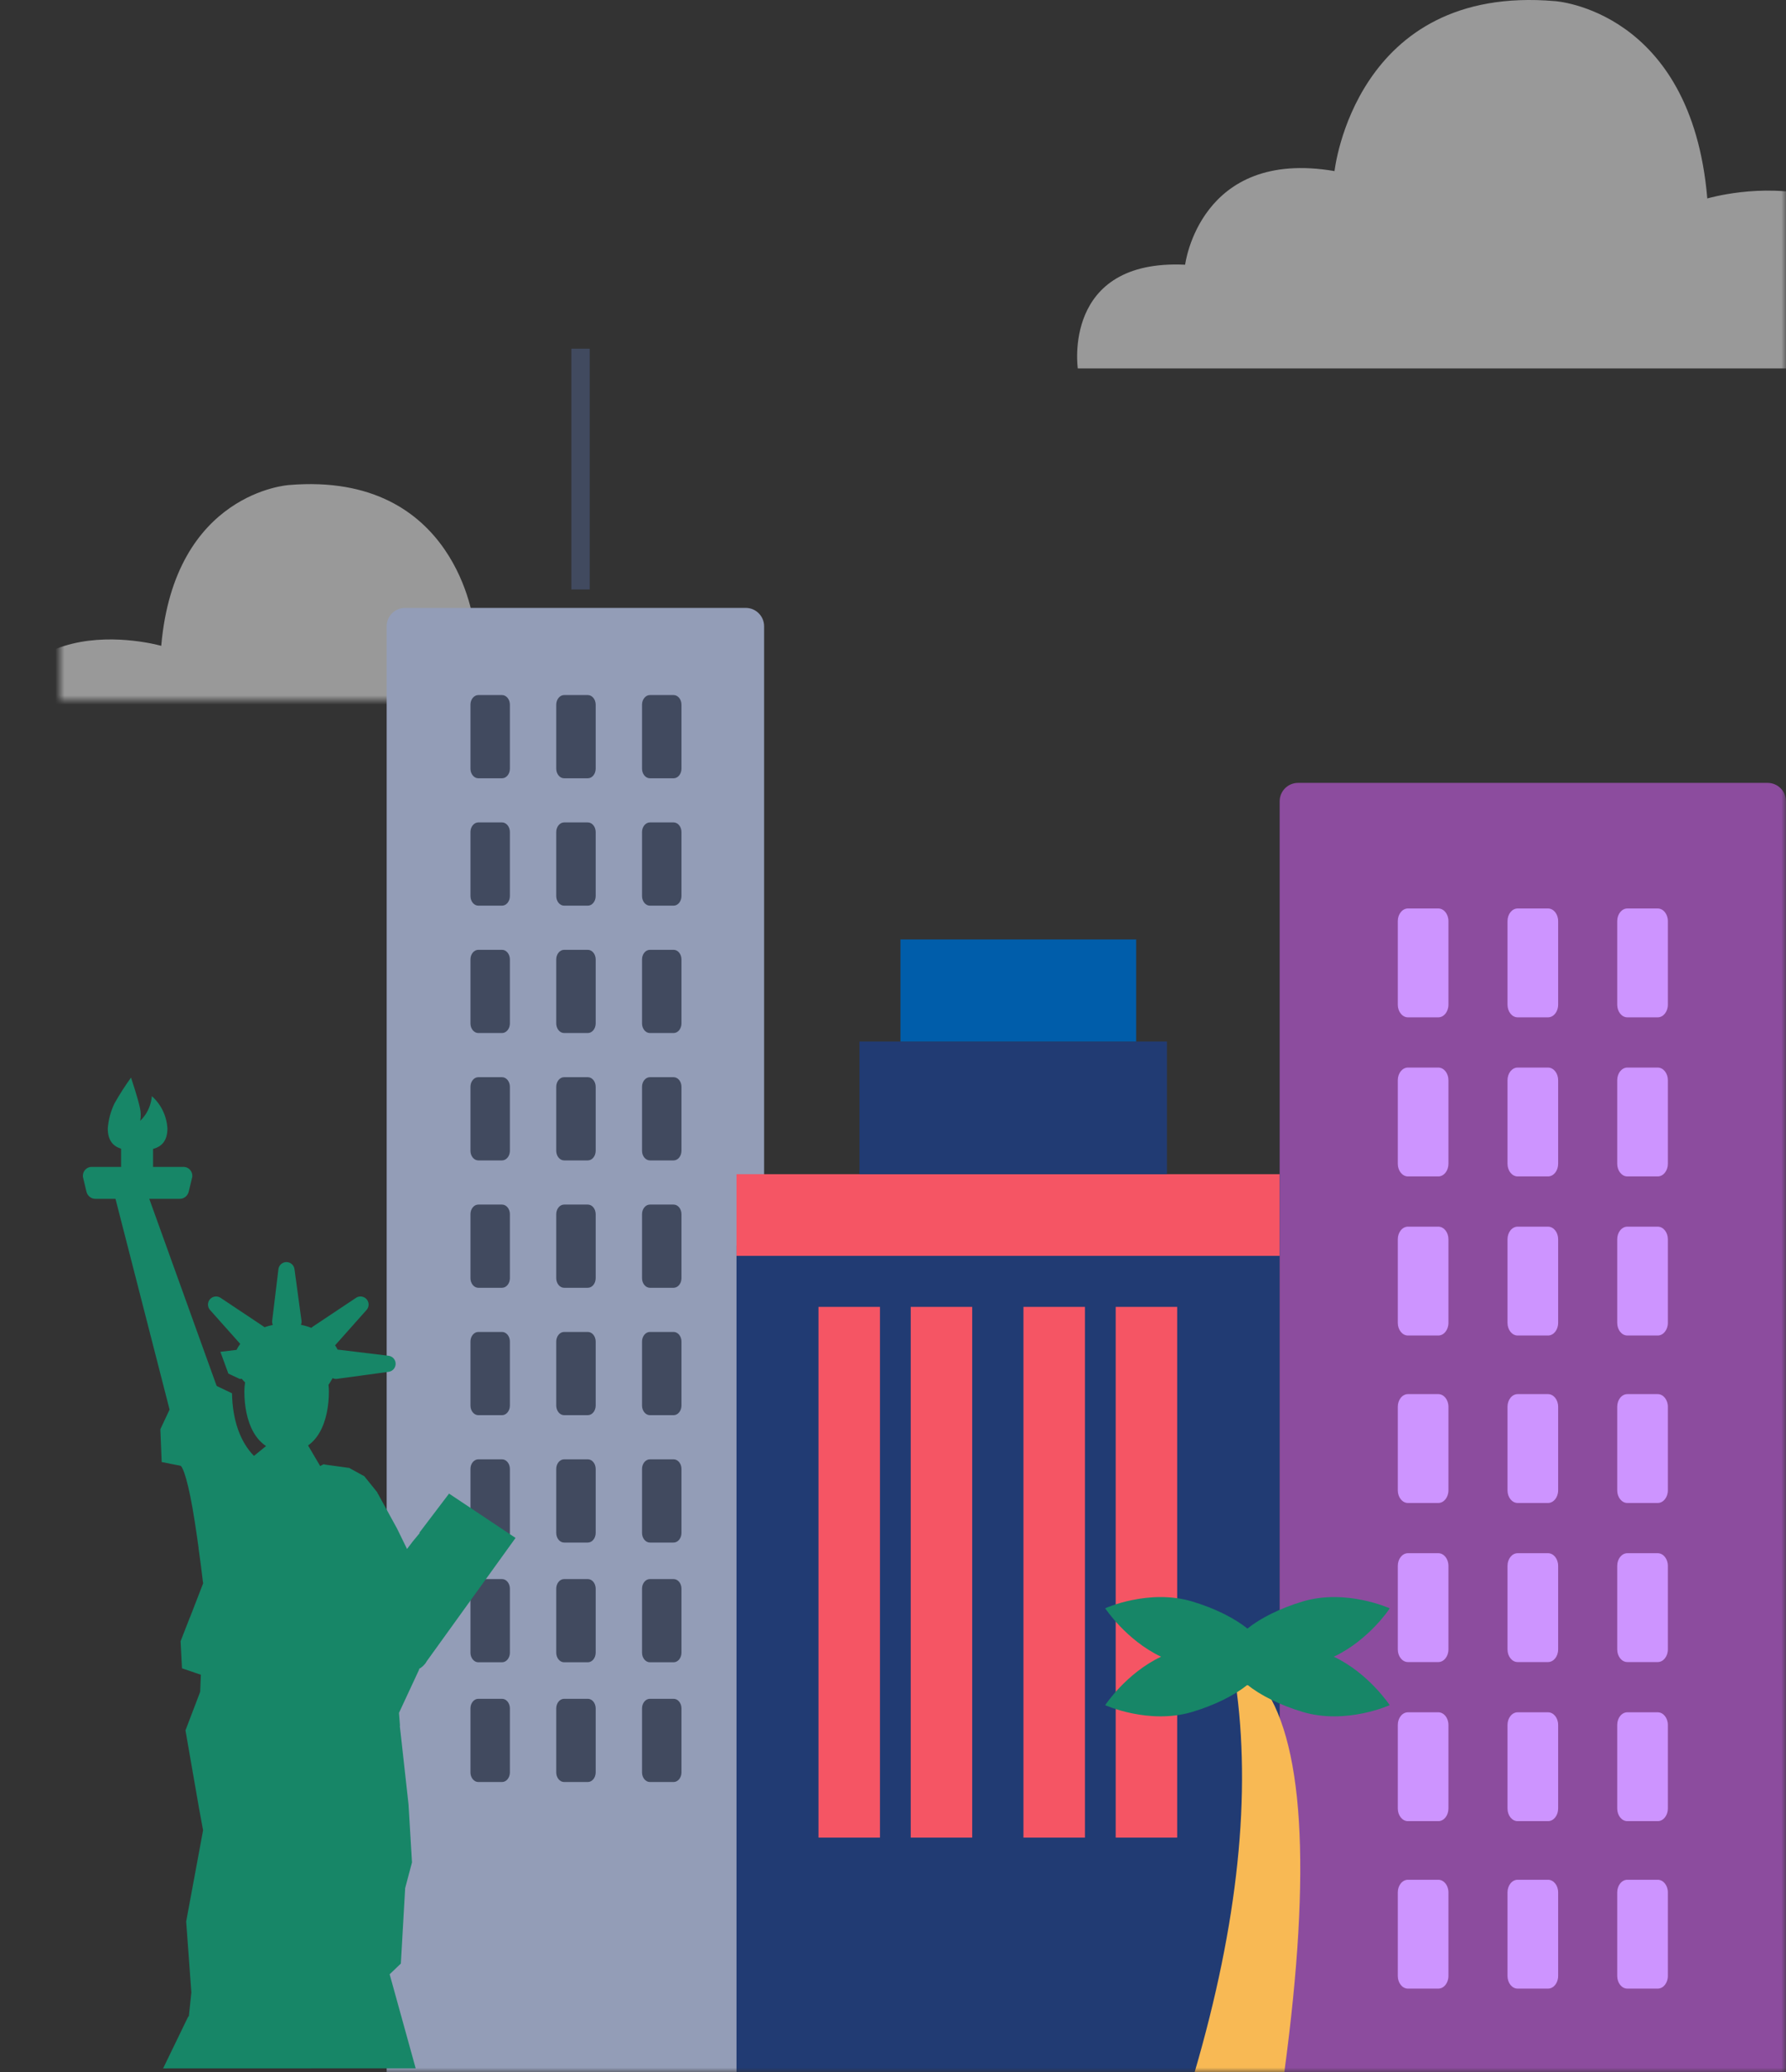
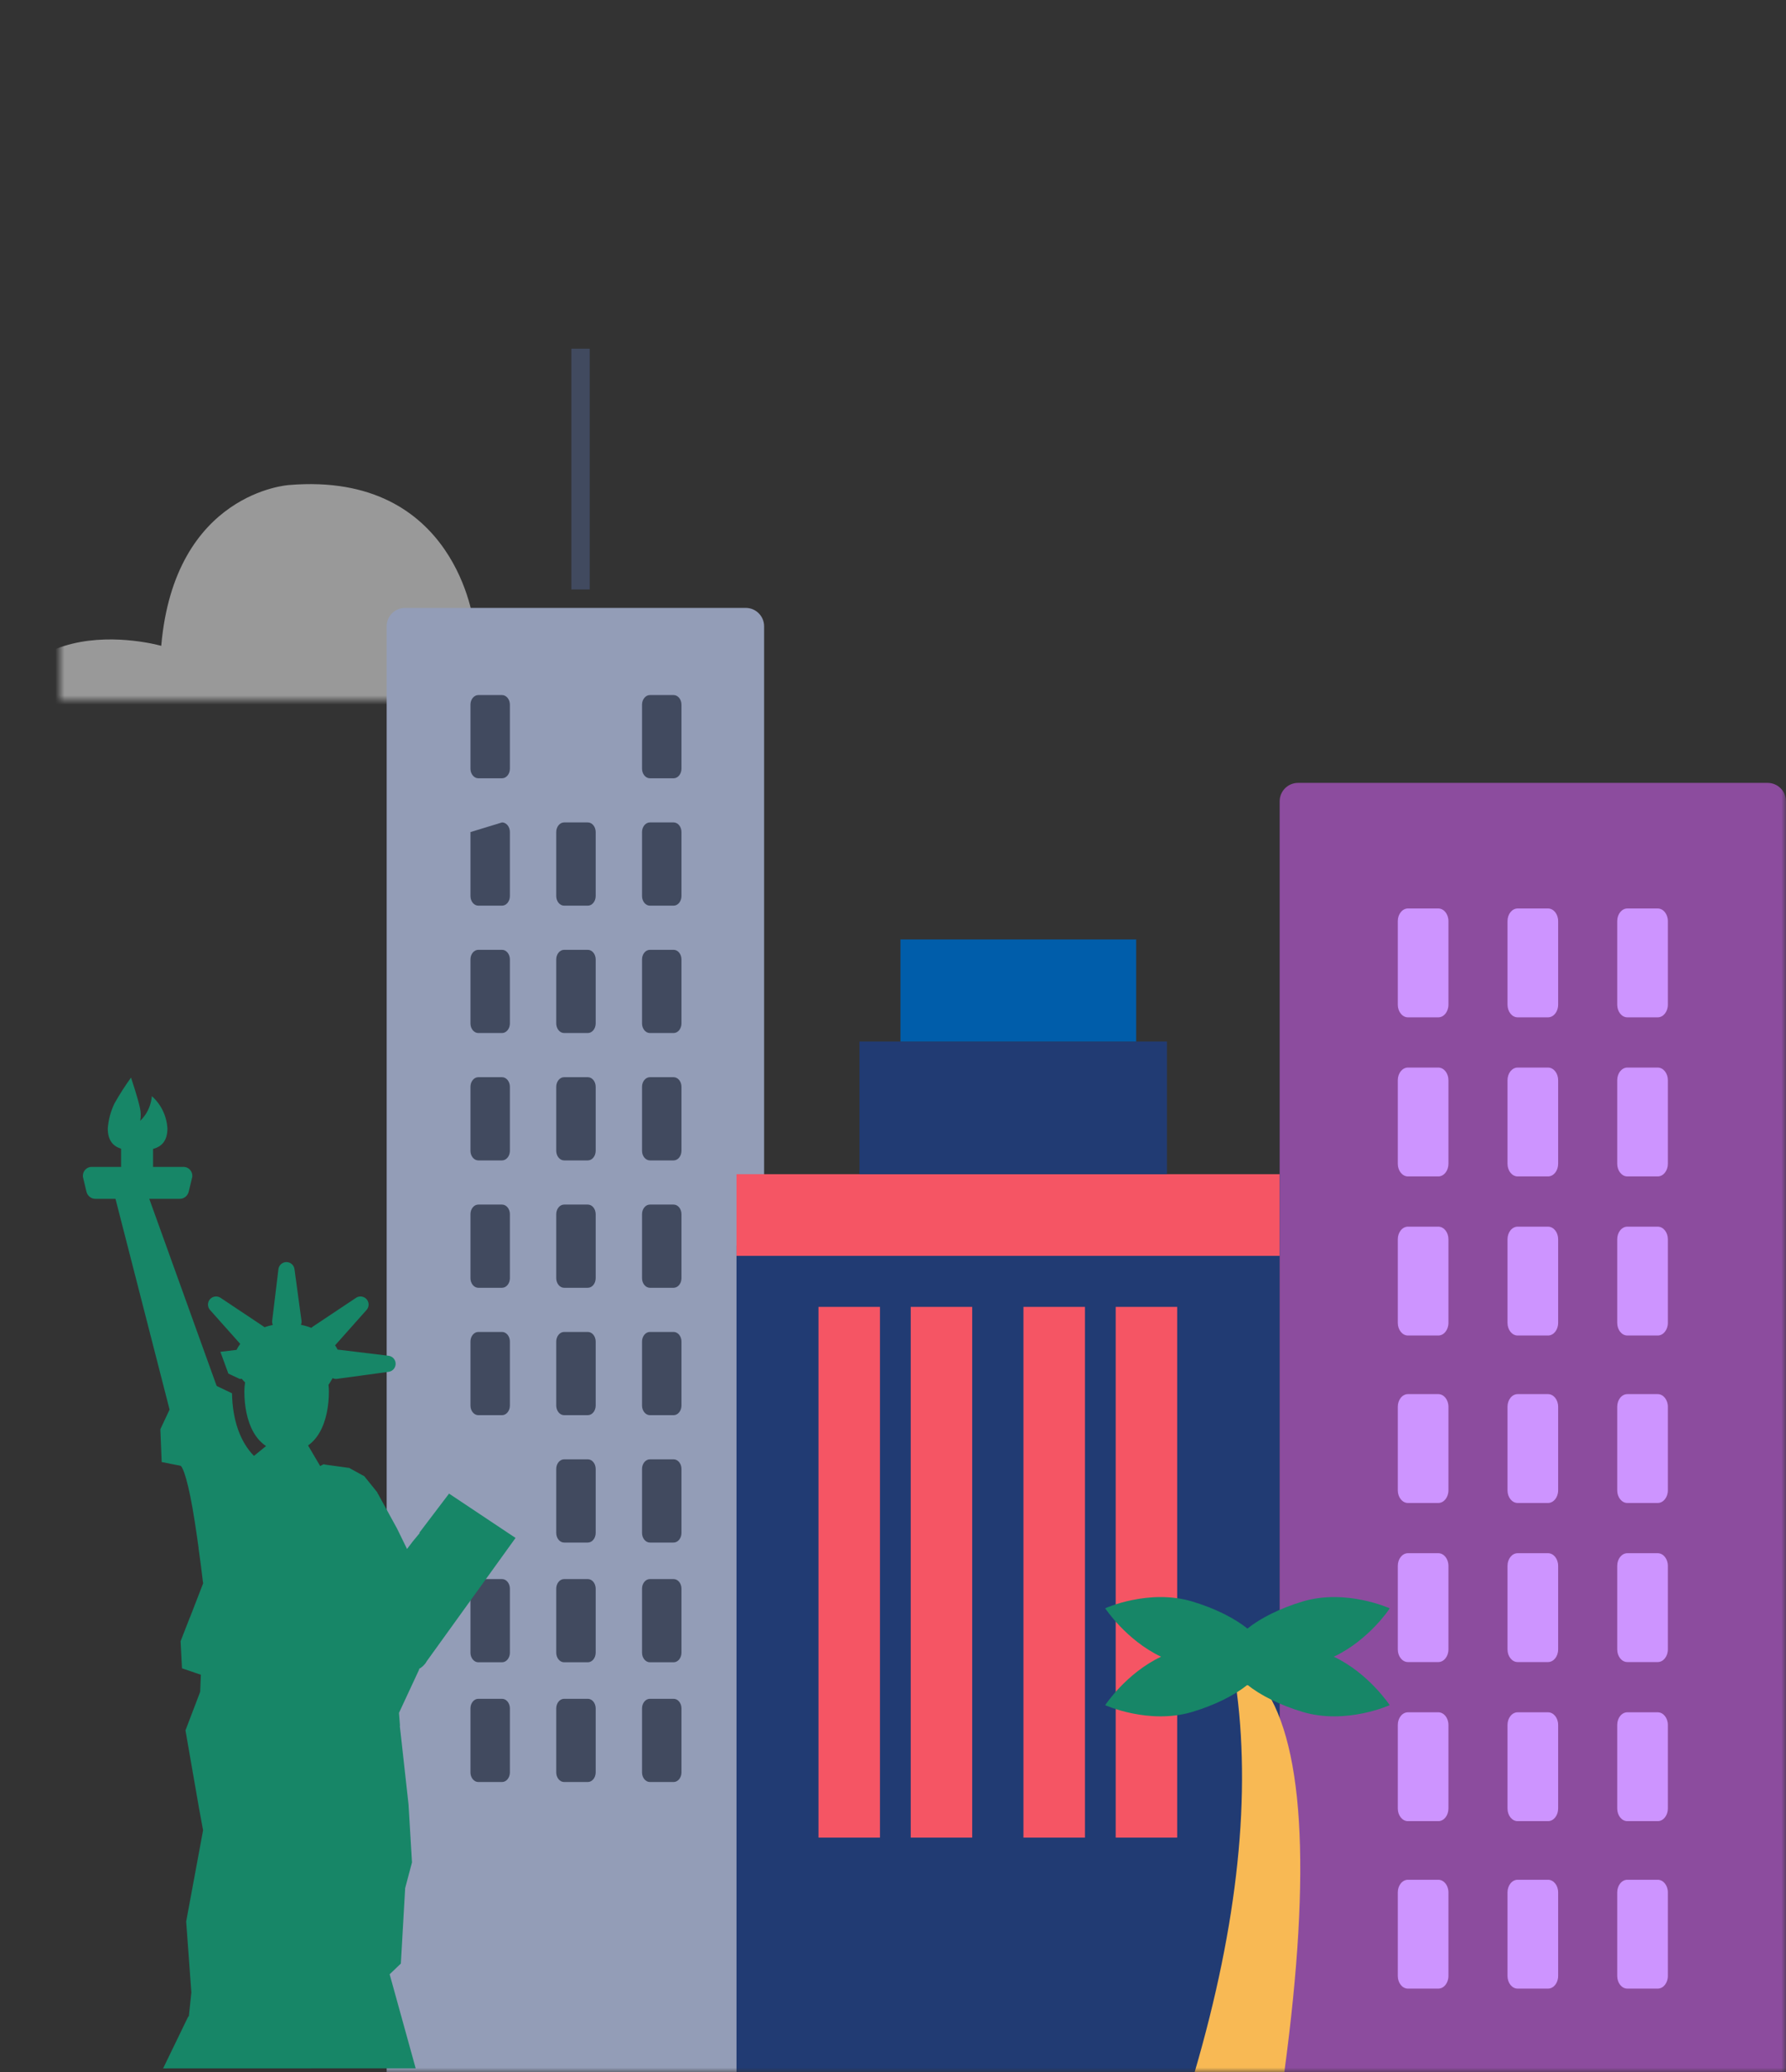
<svg xmlns="http://www.w3.org/2000/svg" xmlns:xlink="http://www.w3.org/1999/xlink" width="194px" height="225px" viewBox="0 0 194 225" version="1.1">
  <rect x="0" y="0" width="194" height="225" fill="#333333" stroke="none" />
  <title>Header-Country-USA-R</title>
  <desc>Created with Sketch.</desc>
  <defs>
    <rect id="path-1" x="0" y="0" width="269" height="250" />
    <rect id="path-3" x="0" y="0" width="70" height="25" />
  </defs>
  <g id="Branch" stroke="none" stroke-width="1" fill="none" fill-rule="evenodd">
    <g id="Page-Hero/Cut-Assets/Country/United-States/Right" transform="translate(-75, -25)">
      <mask id="mask-2" fill="white">
        <use xlink:href="#path-1" />
      </mask>
      <g id="Rectangle" />
      <g id="Group-2" stroke-width="1" fill-rule="evenodd" mask="url(#mask-2)" opacity="0.5">
        <g transform="translate(72, 25)">
          <g id="Illutration/Elements/Clouds/1/50%" transform="translate(0, 51)" stroke-width="1">
            <g id="Group-13">
              <mask id="mask-4" fill="white">
                <use xlink:href="#path-3" />
              </mask>
              <g id="Rectangle" fill-rule="nonzero" />
              <path d="M1.671,34.156 C1.671,34.156 0.218,24.471 11.445,24.981 C11.445,24.981 12.766,14.659 25.051,16.698 C25.051,16.698 26.899,0.133 45.128,1.662 C45.128,1.662 57.544,2.427 58.998,19.12 C58.998,19.12 78.547,13.513 77.887,34.156 L1.671,34.156 Z" id="Fill-1" fill="#FFFFFF" mask="url(#mask-4)" transform="translate(39.756, 17.859) scale(-1, 1) translate(-39.756, -17.859) " />
            </g>
          </g>
          <g id="Illutration/Elements/Clouds/3/50%" transform="translate(120, 0)">
-             <path d="M0.073,40 C0.073,40 -1.66,28.115 11.732,28.74 C11.732,28.74 13.307,16.073 27.96,18.576 C27.96,18.576 30.165,-1.754 51.907,0.122 C51.907,0.122 66.717,1.061 68.451,21.547 C68.451,21.547 91.768,14.666 90.98,40 L0.073,40 Z" id="Fill-1" fill="#FFFFFF" />
-           </g>
+             </g>
        </g>
      </g>
      <g id="Group-4" stroke-width="1" fill-rule="evenodd" mask="url(#mask-2)">
        <g transform="translate(84, 63)">
          <g id="Group-11" stroke="none" stroke-width="1" fill-rule="evenodd" transform="translate(33, 28)">
            <g id="Group-10">
              <path d="M2,0 L39,0 C40.105,-2.02906125e-16 41,0.895 41,2 L41,159 L0,159 L0,2 C-1.3527075e-16,0.895 0.895,2.02906125e-16 2,0 Z" id="Rectangle" fill="#939DB7" />
              <path d="M12.529,18.501 L9.958,18.501 C9.485,18.501 9.102,18.032 9.102,17.453 L9.102,10.512 C9.102,9.933 9.485,9.465 9.958,9.465 L12.529,9.465 C13.003,9.465 13.386,9.933 13.386,10.512 L13.386,17.453 C13.386,18.032 13.003,18.501 12.529,18.501" id="Fill-1" fill="#414A5F" />
-               <path d="M21.848,18.501 L19.277,18.501 C18.804,18.501 18.42,18.032 18.42,17.453 L18.42,10.512 C18.42,9.933 18.804,9.465 19.277,9.465 L21.848,9.465 C22.321,9.465 22.705,9.933 22.705,10.512 L22.705,17.453 C22.705,18.032 22.321,18.501 21.848,18.501" id="Fill-3" fill="#414A5F" />
              <path d="M31.167,18.501 L28.596,18.501 C28.123,18.501 27.739,18.032 27.739,17.453 L27.739,10.512 C27.739,9.933 28.123,9.465 28.596,9.465 L31.167,9.465 C31.64,9.465 32.024,9.933 32.024,10.512 L32.024,17.453 C32.024,18.032 31.64,18.501 31.167,18.501" id="Fill-5" fill="#414A5F" />
-               <path d="M12.529,32.331 L9.958,32.331 C9.485,32.331 9.102,31.861 9.102,31.283 L9.102,24.341 C9.102,23.763 9.485,23.294 9.958,23.294 L12.529,23.294 C13.003,23.294 13.386,23.763 13.386,24.341 L13.386,31.283 C13.386,31.861 13.003,32.331 12.529,32.331" id="Fill-7" fill="#414A5F" />
+               <path d="M12.529,32.331 L9.958,32.331 C9.485,32.331 9.102,31.861 9.102,31.283 L9.102,24.341 L12.529,23.294 C13.003,23.294 13.386,23.763 13.386,24.341 L13.386,31.283 C13.386,31.861 13.003,32.331 12.529,32.331" id="Fill-7" fill="#414A5F" />
              <path d="M21.848,32.331 L19.277,32.331 C18.804,32.331 18.42,31.861 18.42,31.283 L18.42,24.341 C18.42,23.763 18.804,23.294 19.277,23.294 L21.848,23.294 C22.321,23.294 22.705,23.763 22.705,24.341 L22.705,31.283 C22.705,31.861 22.321,32.331 21.848,32.331" id="Fill-9" fill="#414A5F" />
              <path d="M31.167,32.331 L28.596,32.331 C28.123,32.331 27.739,31.861 27.739,31.283 L27.739,24.341 C27.739,23.763 28.123,23.294 28.596,23.294 L31.167,23.294 C31.64,23.294 32.024,23.763 32.024,24.341 L32.024,31.283 C32.024,31.861 31.64,32.331 31.167,32.331" id="Fill-11" fill="#414A5F" />
              <path d="M12.529,46.16 L9.958,46.16 C9.485,46.16 9.102,45.691 9.102,45.113 L9.102,38.171 C9.102,37.592 9.485,37.124 9.958,37.124 L12.529,37.124 C13.003,37.124 13.386,37.592 13.386,38.171 L13.386,45.113 C13.386,45.691 13.003,46.16 12.529,46.16" id="Fill-13" fill="#414A5F" />
              <path d="M21.848,46.16 L19.277,46.16 C18.804,46.16 18.42,45.691 18.42,45.113 L18.42,38.171 C18.42,37.592 18.804,37.124 19.277,37.124 L21.848,37.124 C22.321,37.124 22.705,37.592 22.705,38.171 L22.705,45.113 C22.705,45.691 22.321,46.16 21.848,46.16" id="Fill-15" fill="#414A5F" />
              <path d="M31.167,46.16 L28.596,46.16 C28.123,46.16 27.739,45.691 27.739,45.113 L27.739,38.171 C27.739,37.592 28.123,37.124 28.596,37.124 L31.167,37.124 C31.64,37.124 32.024,37.592 32.024,38.171 L32.024,45.113 C32.024,45.691 31.64,46.16 31.167,46.16" id="Fill-17" fill="#414A5F" />
              <path d="M12.529,59.99 L9.958,59.99 C9.485,59.99 9.102,59.52 9.102,58.943 L9.102,52.001 C9.102,51.422 9.485,50.954 9.958,50.954 L12.529,50.954 C13.003,50.954 13.386,51.422 13.386,52.001 L13.386,58.943 C13.386,59.52 13.003,59.99 12.529,59.99" id="Fill-19" fill="#414A5F" />
              <path d="M21.848,59.99 L19.277,59.99 C18.804,59.99 18.42,59.52 18.42,58.943 L18.42,52.001 C18.42,51.422 18.804,50.954 19.277,50.954 L21.848,50.954 C22.321,50.954 22.705,51.422 22.705,52.001 L22.705,58.943 C22.705,59.52 22.321,59.99 21.848,59.99" id="Fill-21" fill="#414A5F" />
              <path d="M31.167,59.99 L28.596,59.99 C28.123,59.99 27.739,59.52 27.739,58.943 L27.739,52.001 C27.739,51.422 28.123,50.954 28.596,50.954 L31.167,50.954 C31.64,50.954 32.024,51.422 32.024,52.001 L32.024,58.943 C32.024,59.52 31.64,59.99 31.167,59.99" id="Fill-23" fill="#414A5F" />
              <path d="M12.529,73.819 L9.958,73.819 C9.485,73.819 9.102,73.35 9.102,72.772 L9.102,65.831 C9.102,65.251 9.485,64.783 9.958,64.783 L12.529,64.783 C13.003,64.783 13.386,65.251 13.386,65.831 L13.386,72.772 C13.386,73.35 13.003,73.819 12.529,73.819" id="Fill-25" fill="#414A5F" />
              <path d="M21.848,73.819 L19.277,73.819 C18.804,73.819 18.42,73.35 18.42,72.772 L18.42,65.831 C18.42,65.251 18.804,64.783 19.277,64.783 L21.848,64.783 C22.321,64.783 22.705,65.251 22.705,65.831 L22.705,72.772 C22.705,73.35 22.321,73.819 21.848,73.819" id="Fill-27" fill="#414A5F" />
              <path d="M31.167,73.819 L28.596,73.819 C28.123,73.819 27.739,73.35 27.739,72.772 L27.739,65.831 C27.739,65.251 28.123,64.783 28.596,64.783 L31.167,64.783 C31.64,64.783 32.024,65.251 32.024,65.831 L32.024,72.772 C32.024,73.35 31.64,73.819 31.167,73.819" id="Fill-29" fill="#414A5F" />
              <path d="M12.529,87.649 L9.958,87.649 C9.485,87.649 9.102,87.18 9.102,86.602 L9.102,79.66 C9.102,79.082 9.485,78.613 9.958,78.613 L12.529,78.613 C13.003,78.613 13.386,79.082 13.386,79.66 L13.386,86.602 C13.386,87.18 13.003,87.649 12.529,87.649" id="Fill-31" fill="#414A5F" />
              <path d="M21.848,87.649 L19.277,87.649 C18.804,87.649 18.42,87.18 18.42,86.602 L18.42,79.66 C18.42,79.082 18.804,78.613 19.277,78.613 L21.848,78.613 C22.321,78.613 22.705,79.082 22.705,79.66 L22.705,86.602 C22.705,87.18 22.321,87.649 21.848,87.649" id="Fill-33" fill="#414A5F" />
              <path d="M31.167,87.649 L28.596,87.649 C28.123,87.649 27.739,87.18 27.739,86.602 L27.739,79.66 C27.739,79.082 28.123,78.613 28.596,78.613 L31.167,78.613 C31.64,78.613 32.024,79.082 32.024,79.66 L32.024,86.602 C32.024,87.18 31.64,87.649 31.167,87.649" id="Fill-35" fill="#414A5F" />
-               <path d="M12.529,101.479 L9.958,101.479 C9.485,101.479 9.102,101.01 9.102,100.431 L9.102,93.49 C9.102,92.911 9.485,92.443 9.958,92.443 L12.529,92.443 C13.003,92.443 13.386,92.911 13.386,93.49 L13.386,100.431 C13.386,101.01 13.003,101.479 12.529,101.479" id="Fill-37" fill="#414A5F" />
              <path d="M21.848,101.479 L19.277,101.479 C18.804,101.479 18.42,101.01 18.42,100.431 L18.42,93.49 C18.42,92.911 18.804,92.443 19.277,92.443 L21.848,92.443 C22.321,92.443 22.705,92.911 22.705,93.49 L22.705,100.431 C22.705,101.01 22.321,101.479 21.848,101.479" id="Fill-39" fill="#414A5F" />
              <path d="M31.167,101.479 L28.596,101.479 C28.123,101.479 27.739,101.01 27.739,100.431 L27.739,93.49 C27.739,92.911 28.123,92.443 28.596,92.443 L31.167,92.443 C31.64,92.443 32.024,92.911 32.024,93.49 L32.024,100.431 C32.024,101.01 31.64,101.479 31.167,101.479" id="Fill-41" fill="#414A5F" />
              <path d="M12.529,114.479 L9.958,114.479 C9.485,114.479 9.102,114.01 9.102,113.431 L9.102,106.49 C9.102,105.911 9.485,105.443 9.958,105.443 L12.529,105.443 C13.003,105.443 13.386,105.911 13.386,106.49 L13.386,113.431 C13.386,114.01 13.003,114.479 12.529,114.479" id="Fill-37-Copy" fill="#414A5F" />
              <path d="M21.848,114.479 L19.277,114.479 C18.804,114.479 18.42,114.01 18.42,113.431 L18.42,106.49 C18.42,105.911 18.804,105.443 19.277,105.443 L21.848,105.443 C22.321,105.443 22.705,105.911 22.705,106.49 L22.705,113.431 C22.705,114.01 22.321,114.479 21.848,114.479" id="Fill-39-Copy" fill="#414A5F" />
              <path d="M31.167,114.479 L28.596,114.479 C28.123,114.479 27.739,114.01 27.739,113.431 L27.739,106.49 C27.739,105.911 28.123,105.443 28.596,105.443 L31.167,105.443 C31.64,105.443 32.024,105.911 32.024,106.49 L32.024,113.431 C32.024,114.01 31.64,114.479 31.167,114.479" id="Fill-41-Copy" fill="#414A5F" />
              <path d="M12.529,127.479 L9.958,127.479 C9.485,127.479 9.102,127.01 9.102,126.431 L9.102,119.49 C9.102,118.911 9.485,118.443 9.958,118.443 L12.529,118.443 C13.003,118.443 13.386,118.911 13.386,119.49 L13.386,126.431 C13.386,127.01 13.003,127.479 12.529,127.479" id="Fill-37-Copy-2" fill="#414A5F" />
              <path d="M21.848,127.479 L19.277,127.479 C18.804,127.479 18.42,127.01 18.42,126.431 L18.42,119.49 C18.42,118.911 18.804,118.443 19.277,118.443 L21.848,118.443 C22.321,118.443 22.705,118.911 22.705,119.49 L22.705,126.431 C22.705,127.01 22.321,127.479 21.848,127.479" id="Fill-39-Copy-2" fill="#414A5F" />
              <path d="M31.167,127.479 L28.596,127.479 C28.123,127.479 27.739,127.01 27.739,126.431 L27.739,119.49 C27.739,118.911 28.123,118.443 28.596,118.443 L31.167,118.443 C31.64,118.443 32.024,118.911 32.024,119.49 L32.024,126.431 C32.024,127.01 31.64,127.479 31.167,127.479" id="Fill-41-Copy-2" fill="#414A5F" />
            </g>
          </g>
          <path d="M54.061,25 L54.061,0.857" id="Line-2" stroke="#414A5F" stroke-width="2" stroke-linecap="square" />
          <g id="Illutration/Elements/Buildings/Tall/Skyscraper" stroke="none" transform="translate(71, 64)" fill-rule="evenodd" stroke-width="1">
            <g id="Group-9">
              <polygon id="Fill-1" fill="#213B73" points="0 123 59 123 59 33.243 0 33.243" />
              <path d="M0,34.351 L0,25.486 L59,25.486 L59,34.351 L0,34.351 Z M8.906,97.514 L8.906,39.892 L15.585,39.892 L15.585,97.514 L8.906,97.514 Z M18.925,97.514 L18.925,39.892 L25.604,39.892 L25.604,97.514 L18.925,97.514 Z M31.17,97.514 L31.17,39.892 L37.849,39.892 L37.849,97.514 L31.17,97.514 Z M41.189,97.514 L41.189,39.892 L47.868,39.892 L47.868,97.514 L41.189,97.514 Z" id="Combined-Shape" fill="#F55564" />
              <polygon id="Fill-3" fill="#213B73" points="13.358 25.486 46.755 25.486 46.755 11.081 13.358 11.081" />
              <polygon id="Fill-4" fill="#005DAA" points="17.811 11.081 43.415 11.081 43.415 0 17.811 0" />
            </g>
          </g>
          <g id="Illutration/Elements/Buildings/Tall/Basic" stroke="none" transform="translate(130, 47)" fill-rule="evenodd">
            <path d="M2,0 L53,0 C54.105,-2.02906125e-16 55,0.895 55,2 L55,140 L0,140 L0,2 C-1.3527075e-16,0.895 0.895,2.02906125e-16 2,0 Z" id="Building" fill="#8C4C9E" />
            <path d="M17.234,25.455 L13.933,25.455 C13.326,25.455 12.833,24.841 12.833,24.084 L12.833,15.006 C12.833,14.249 13.326,13.636 13.933,13.636 L17.234,13.636 C17.841,13.636 18.333,14.249 18.333,15.006 L18.333,24.084 C18.333,24.841 17.841,25.455 17.234,25.455 Z M29.15,25.455 L25.85,25.455 C25.242,25.455 24.75,24.841 24.75,24.084 L24.75,15.006 C24.75,14.249 25.242,13.636 25.85,13.636 L29.15,13.636 C29.758,13.636 30.25,14.249 30.25,15.006 L30.25,24.084 C30.25,24.841 29.758,25.455 29.15,25.455 Z M41.067,25.455 L37.766,25.455 C37.159,25.455 36.667,24.841 36.667,24.084 L36.667,15.006 C36.667,14.249 37.159,13.636 37.766,13.636 L41.067,13.636 C41.674,13.636 42.167,14.249 42.167,15.006 L42.167,24.084 C42.167,24.841 41.674,25.455 41.067,25.455 Z M17.234,42.727 L13.933,42.727 C13.326,42.727 12.833,42.113 12.833,41.357 L12.833,32.279 C12.833,31.523 13.326,30.909 13.933,30.909 L17.234,30.909 C17.841,30.909 18.333,31.523 18.333,32.279 L18.333,41.357 C18.333,42.113 17.841,42.727 17.234,42.727 Z M29.15,42.727 L25.85,42.727 C25.242,42.727 24.75,42.113 24.75,41.357 L24.75,32.279 C24.75,31.523 25.242,30.909 25.85,30.909 L29.15,30.909 C29.758,30.909 30.25,31.523 30.25,32.279 L30.25,41.357 C30.25,42.113 29.758,42.727 29.15,42.727 Z M41.067,42.727 L37.766,42.727 C37.159,42.727 36.667,42.113 36.667,41.357 L36.667,32.279 C36.667,31.523 37.159,30.909 37.766,30.909 L41.067,30.909 C41.674,30.909 42.167,31.523 42.167,32.279 L42.167,41.357 C42.167,42.113 41.674,42.727 41.067,42.727 Z M17.234,60 L13.933,60 C13.326,60 12.833,59.387 12.833,58.63 L12.833,49.552 C12.833,48.794 13.326,48.182 13.933,48.182 L17.234,48.182 C17.841,48.182 18.333,48.794 18.333,49.552 L18.333,58.63 C18.333,59.387 17.841,60 17.234,60 Z M29.15,60 L25.85,60 C25.242,60 24.75,59.387 24.75,58.63 L24.75,49.552 C24.75,48.794 25.242,48.182 25.85,48.182 L29.15,48.182 C29.758,48.182 30.25,48.794 30.25,49.552 L30.25,58.63 C30.25,59.387 29.758,60 29.15,60 Z M41.067,60 L37.766,60 C37.159,60 36.667,59.387 36.667,58.63 L36.667,49.552 C36.667,48.794 37.159,48.182 37.766,48.182 L41.067,48.182 C41.674,48.182 42.167,48.794 42.167,49.552 L42.167,58.63 C42.167,59.387 41.674,60 41.067,60 Z M17.234,78.182 L13.933,78.182 C13.326,78.182 12.833,77.567 12.833,76.812 L12.833,67.733 C12.833,66.976 13.326,66.364 13.933,66.364 L17.234,66.364 C17.841,66.364 18.333,66.976 18.333,67.733 L18.333,76.812 C18.333,77.567 17.841,78.182 17.234,78.182 Z M29.15,78.182 L25.85,78.182 C25.242,78.182 24.75,77.567 24.75,76.812 L24.75,67.733 C24.75,66.976 25.242,66.364 25.85,66.364 L29.15,66.364 C29.758,66.364 30.25,66.976 30.25,67.733 L30.25,76.812 C30.25,77.567 29.758,78.182 29.15,78.182 Z M41.067,78.182 L37.766,78.182 C37.159,78.182 36.667,77.567 36.667,76.812 L36.667,67.733 C36.667,66.976 37.159,66.364 37.766,66.364 L41.067,66.364 C41.674,66.364 42.167,66.976 42.167,67.733 L42.167,76.812 C42.167,77.567 41.674,78.182 41.067,78.182 Z M17.234,95.455 L13.933,95.455 C13.326,95.455 12.833,94.841 12.833,94.084 L12.833,85.006 C12.833,84.249 13.326,83.636 13.933,83.636 L17.234,83.636 C17.841,83.636 18.333,84.249 18.333,85.006 L18.333,94.084 C18.333,94.841 17.841,95.455 17.234,95.455 Z M29.15,95.455 L25.85,95.455 C25.242,95.455 24.75,94.841 24.75,94.084 L24.75,85.006 C24.75,84.249 25.242,83.636 25.85,83.636 L29.15,83.636 C29.758,83.636 30.25,84.249 30.25,85.006 L30.25,94.084 C30.25,94.841 29.758,95.455 29.15,95.455 Z M41.067,95.455 L37.766,95.455 C37.159,95.455 36.667,94.841 36.667,94.084 L36.667,85.006 C36.667,84.249 37.159,83.636 37.766,83.636 L41.067,83.636 C41.674,83.636 42.167,84.249 42.167,85.006 L42.167,94.084 C42.167,94.841 41.674,95.455 41.067,95.455 Z M17.234,112.727 L13.933,112.727 C13.326,112.727 12.833,112.113 12.833,111.357 L12.833,102.278 C12.833,101.521 13.326,100.909 13.933,100.909 L17.234,100.909 C17.841,100.909 18.333,101.521 18.333,102.278 L18.333,111.357 C18.333,112.113 17.841,112.727 17.234,112.727 Z M29.15,112.727 L25.85,112.727 C25.242,112.727 24.75,112.113 24.75,111.357 L24.75,102.278 C24.75,101.521 25.242,100.909 25.85,100.909 L29.15,100.909 C29.758,100.909 30.25,101.521 30.25,102.278 L30.25,111.357 C30.25,112.113 29.758,112.727 29.15,112.727 Z M41.067,112.727 L37.766,112.727 C37.159,112.727 36.667,112.113 36.667,111.357 L36.667,102.278 C36.667,101.521 37.159,100.909 37.766,100.909 L41.067,100.909 C41.674,100.909 42.167,101.521 42.167,102.278 L42.167,111.357 C42.167,112.113 41.674,112.727 41.067,112.727 Z M17.234,130.909 L13.933,130.909 C13.326,130.909 12.833,130.296 12.833,129.539 L12.833,120.461 C12.833,119.703 13.326,119.091 13.933,119.091 L17.234,119.091 C17.841,119.091 18.333,119.703 18.333,120.461 L18.333,129.539 C18.333,130.296 17.841,130.909 17.234,130.909 Z M29.15,130.909 L25.85,130.909 C25.242,130.909 24.75,130.296 24.75,129.539 L24.75,120.461 C24.75,119.703 25.242,119.091 25.85,119.091 L29.15,119.091 C29.758,119.091 30.25,119.703 30.25,120.461 L30.25,129.539 C30.25,130.296 29.758,130.909 29.15,130.909 Z M41.067,130.909 L37.766,130.909 C37.159,130.909 36.667,130.296 36.667,129.539 L36.667,120.461 C36.667,119.703 37.159,119.091 37.766,119.091 L41.067,119.091 C41.674,119.091 42.167,119.703 42.167,120.461 L42.167,129.539 C42.167,130.296 41.674,130.909 41.067,130.909 Z" id="Windows" fill="#CD94FF" />
          </g>
          <g id="Illutration/Elements/Statue-of-Liberty" stroke="none" transform="translate(0, 79)" fill-rule="evenodd" stroke-width="1">
            <g id="Group" transform="translate(0, -0)" fill="#178667">
              <path d="M39.777,45.165 L36.556,49.408 L36.594,49.442 L35.831,50.364 L35.29,51.076 L35.213,51.179 L34.132,48.965 L32.065,45.201 L31.986,45.097 L32.019,45.074 L30.571,43.278 L28.879,42.35 L28.879,42.37 L26.268,42.01 L26.256,41.989 L26.143,41.981 C26.025,42.05 25.898,42.105 25.775,42.168 L24.251,39.577 L20.595,39.433 L18.586,41.071 C17.118,39.582 16.253,37.228 16.202,34.274 L14.611,33.516 C14.573,33.489 14.539,33.457 14.512,33.42 L7.035,12.663 L3.398,12.588 L9.419,36.041 L8.418,38.177 L8.563,41.739 L10.61,42.142 C10.61,42.142 11,42.197 11.673,45.473 C11.991,47.021 12.317,49.203 12.573,51.075 L12.564,51.084 L12.824,52.981 C12.967,54.106 13.056,54.867 13.056,54.867 L13.078,54.835 L13.082,54.867 L11.64,58.589 L11.629,58.595 L10.616,61.192 L10.768,64.134 L12.818,64.831 L12.743,66.689 L11.147,70.87 L12.621,79.342 L13.064,81.741 L13.041,81.759 L13.046,81.788 L11.223,91.623 L11.786,99.327 L11.513,101.917 L11.442,101.95 L8.717,107.572 L36.152,107.563 L33.325,97.352 L34.541,96.19 L35.008,88.051 L34.995,88.057 L35.751,85.206 L35.376,78.922 L34.506,71.078 L34.505,71.079 L34.502,71.052 L34.464,70.716 L34.428,70.414 L34.447,70.359 L34.338,68.973 L36.527,64.271 L36.521,64.198 C36.867,63.998 37.164,63.719 37.356,63.361 L47,49.977 L39.777,45.165 Z" id="Fill-1" />
              <path d="M11.033,9.696 C10.981,9.691 10.928,9.69 10.876,9.694 L7.627,9.694 L7.627,7.747 C8.558,7.484 9.185,6.875 9.185,5.514 C9.104,4.16 8.494,2.898 7.495,2.013 C7.459,2.418 7.367,2.816 7.222,3.194 C7.006,3.762 6.666,4.271 6.231,4.684 C6.315,4.227 6.306,3.758 6.203,3.306 C5.973,2.18 5.229,2.27373675e-13 5.229,2.27373675e-13 C4.577,0.903 3.975,1.844 3.426,2.817 C3.024,3.662 2.779,4.577 2.706,5.514 C2.706,6.824 3.282,7.442 4.154,7.721 L4.154,9.694 L1.014,9.694 C0.49,9.659 0.036,10.068 0.002,10.608 C-0.001,10.662 -0,10.716 0.005,10.768 L0.384,12.356 C0.486,12.84 0.913,13.18 1.394,13.16 L10.494,13.16 C10.975,13.18 11.401,12.84 11.504,12.356 L11.887,10.77 C11.938,10.231 11.556,9.75 11.033,9.696" id="Fill-1" />
              <path d="M17.093,28.91 C16.938,29.112 16.805,29.33 16.694,29.56 L14.938,29.772 L15.807,32.14 L17.015,32.704 C17.094,32.716 17.176,32.715 17.255,32.701 C17.37,32.837 17.493,32.967 17.62,33.091 C17.57,33.415 17.543,33.743 17.543,34.073 C17.543,37.194 18.691,40.626 22.134,40.626 C25.577,40.626 26.725,37.194 26.725,34.073 C26.724,33.833 26.709,33.593 26.681,33.355 C26.8,33.182 26.961,32.93 27.131,32.63 C27.282,32.701 27.449,32.727 27.615,32.704 L33.214,31.943 C33.696,31.878 34.033,31.435 33.968,30.952 C33.914,30.556 33.599,30.246 33.202,30.198 L27.67,29.528 C27.593,29.366 27.502,29.211 27.398,29.065 L30.798,25.246 C31.133,24.893 31.118,24.336 30.767,24.002 C30.605,23.85 30.392,23.764 30.17,23.76 L30.159,23.76 C29.981,23.76 29.807,23.814 29.662,23.915 L24.978,27.037 C24.921,27.073 24.87,27.118 24.825,27.167 C24.455,27.026 24.074,26.917 23.686,26.84 C23.746,26.698 23.768,26.542 23.748,26.389 L22.987,20.788 C22.928,20.352 22.555,20.027 22.116,20.027 L22.109,20.027 C21.666,20.03 21.295,20.362 21.242,20.802 L20.564,26.402 C20.546,26.554 20.57,26.709 20.632,26.852 C20.327,26.915 20.025,26.998 19.729,27.1 C19.705,27.078 19.68,27.056 19.652,27.037 L14.958,23.908 C14.554,23.638 14.007,23.747 13.739,24.152 C13.516,24.486 13.547,24.926 13.813,25.226 L17.093,28.91 Z" id="Fill-1" />
            </g>
          </g>
          <g id="Illutration/Elements/Trees/Palm" stroke="none" transform="translate(111, 135)" fill-rule="evenodd" stroke-width="1">
            <g id="Group-24-Copy" transform="translate(15.5, 26) scale(-1, 1) translate(-15.5, -26) ">
              <path d="M14.153,9.563 C14.153,10.574 16.811,9.563 16.811,9.563 C15.039,21.688 16.516,35.834 21.241,52 L11.495,52 C8.497,29.771 9.383,15.626 14.153,9.563 Z" id="Rectangle-11" fill="#F8B954" />
              <path d="M24.88,6.874 C28.669,8.663 30.952,12.133 30.952,12.133 C30.952,12.133 26.213,14.284 21.484,12.865 C19.007,12.121 16.886,11.046 15.5,9.928 C14.114,11.046 11.993,12.121 9.516,12.865 C4.787,14.284 0.048,12.133 0.048,12.133 C0.048,12.133 2.331,8.664 6.119,6.874 C2.321,5.084 0.006,1.614 0.048,1.614 C0.097,1.614 4.787,-0.537 9.516,0.882 C11.993,1.626 14.114,2.701 15.5,3.819 C16.886,2.701 19.007,1.626 21.484,0.882 C26.213,-0.537 30.952,1.614 30.952,1.614 C30.952,1.614 28.669,5.084 24.88,6.874 Z" id="Combined-Shape" fill="#178667" />
            </g>
          </g>
        </g>
      </g>
    </g>
  </g>
</svg>